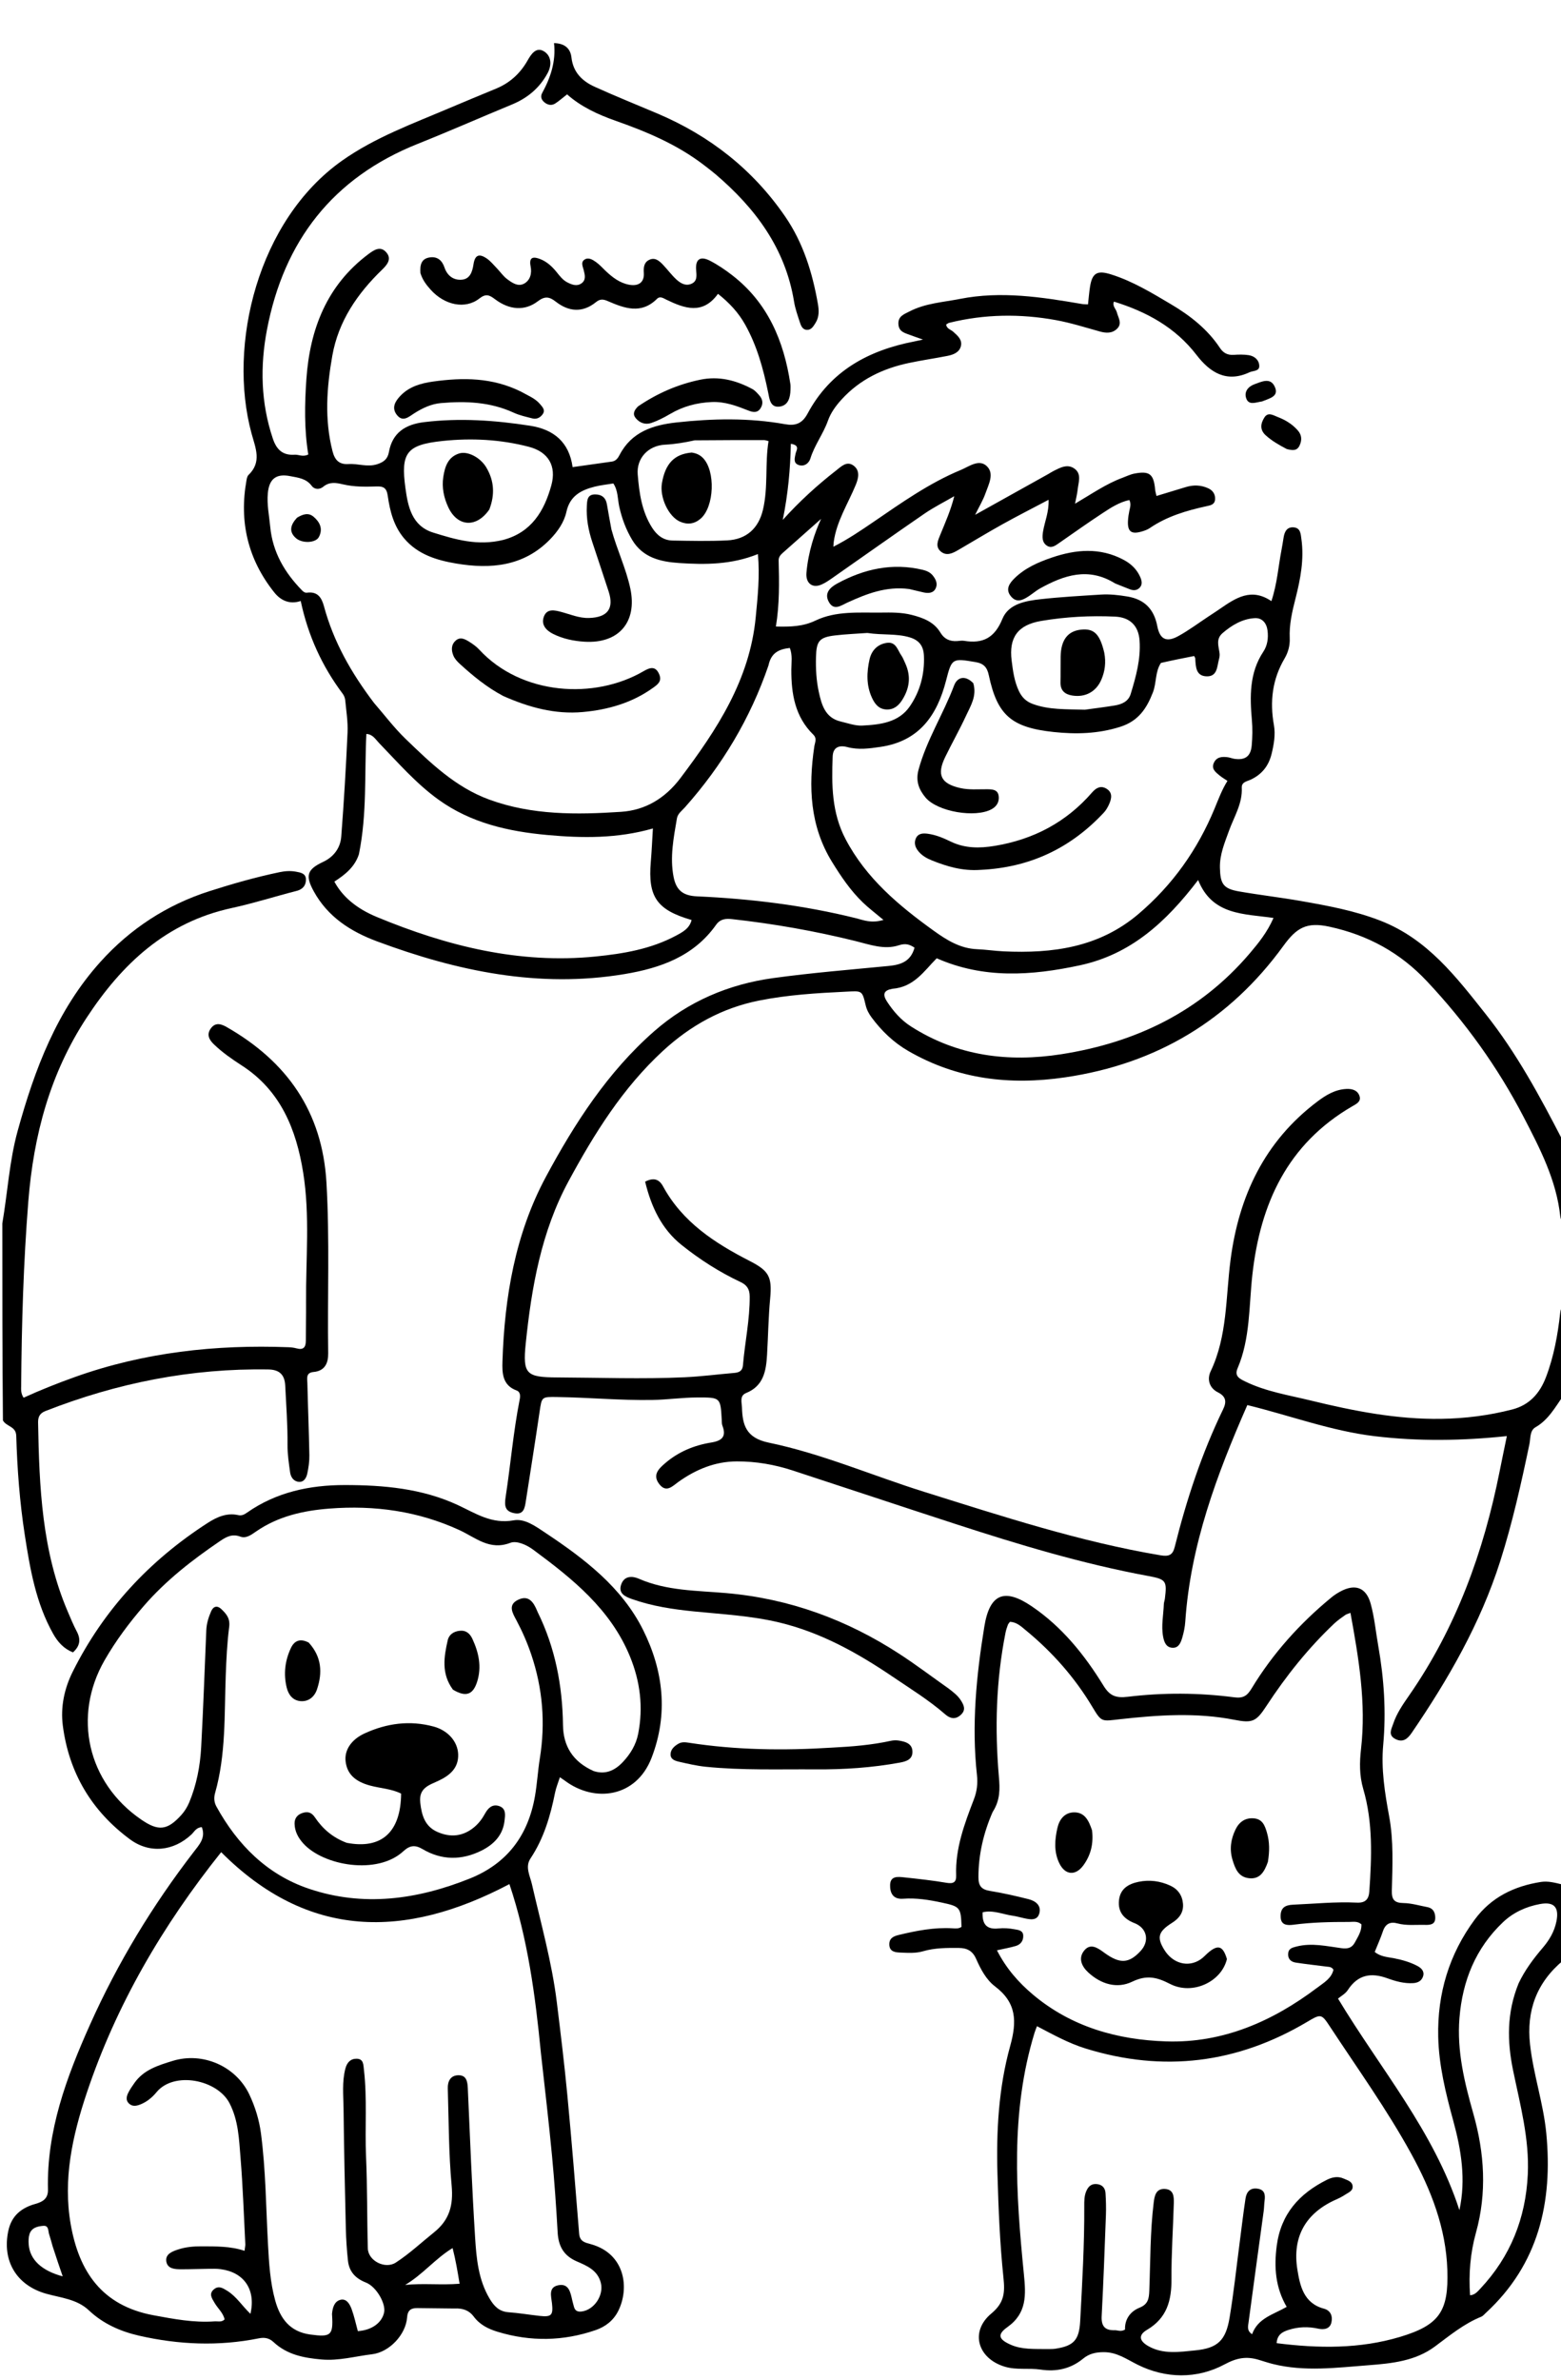
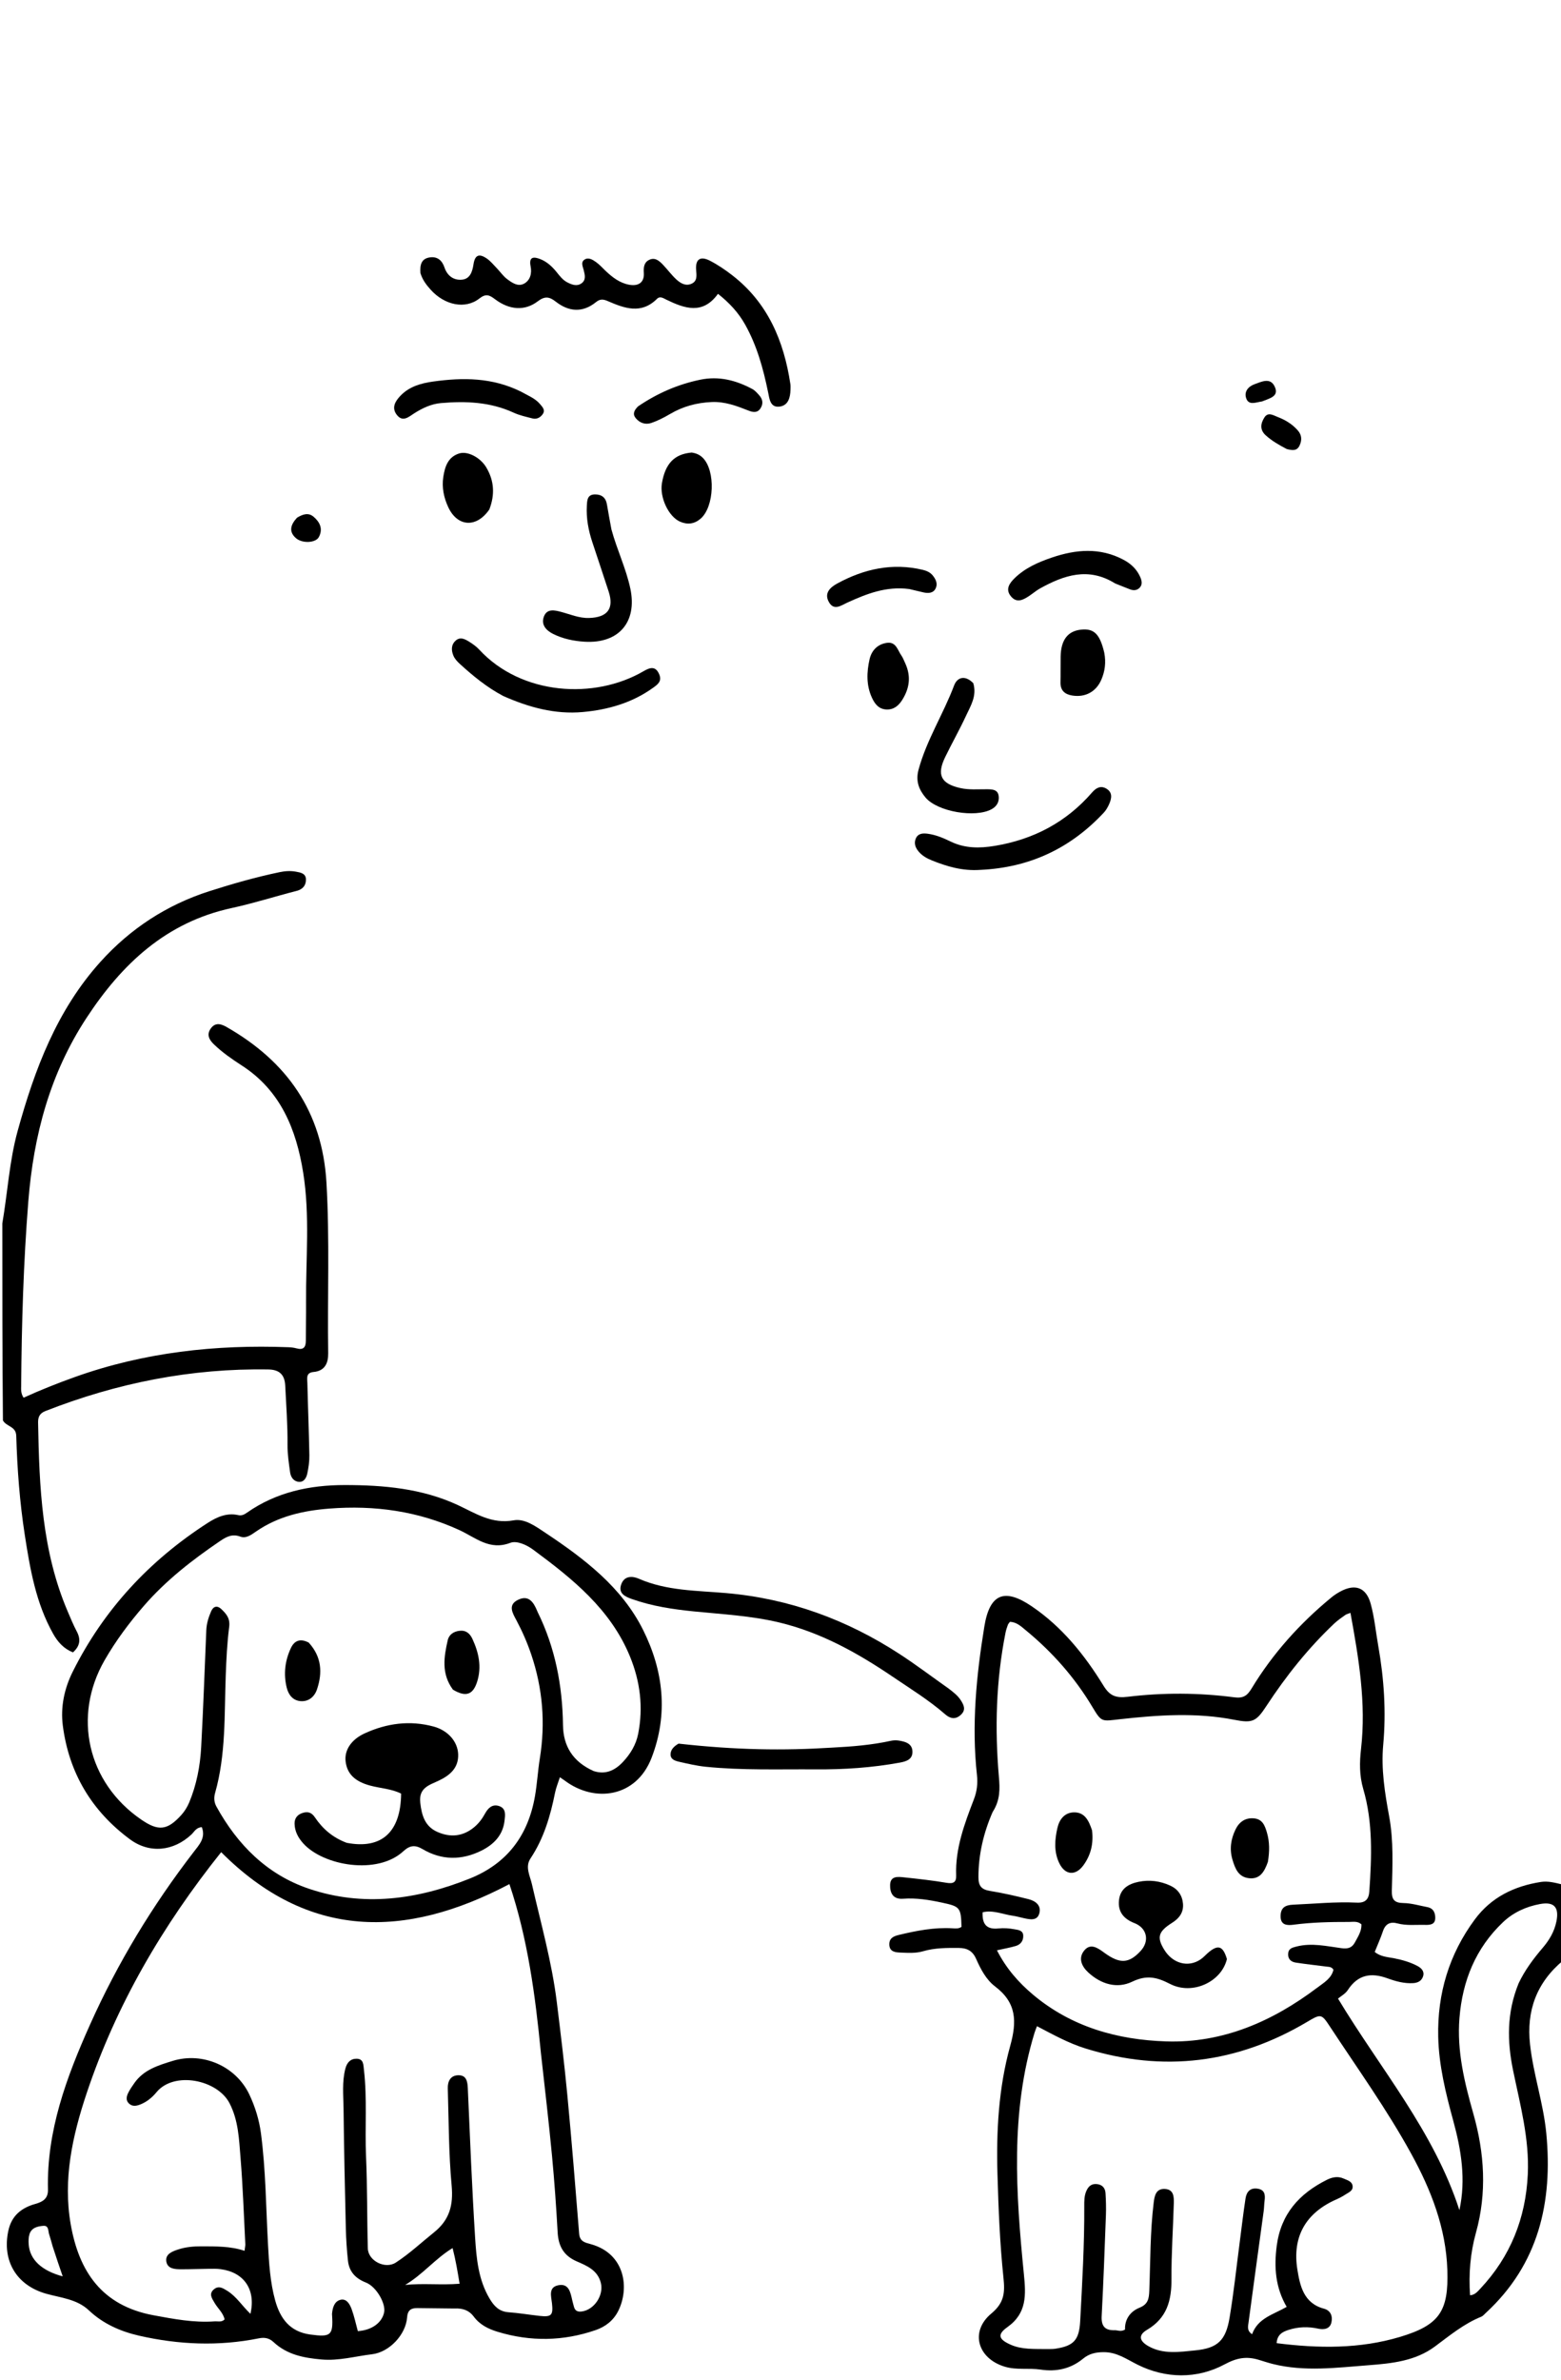
<svg xmlns="http://www.w3.org/2000/svg" version="1.1" id="Layer_1" x="0px" y="0px" width="100%" viewBox="0 0 672 1024" enable-background="new 0 0 672 1024" xml:space="preserve">
-   <path fill="#000000" opacity="1" stroke="none" d=" M673,525.531   C672.212,525.309 671.8,524.444 671.687,523.397   C670.004,507.798 662.966,494.229 655.877,480.582   C644.731,459.123 630.739,439.74 614.228,422.179   C602.769,409.992 588.947,402.367 572.241,398.751   C562.463,396.634 558.158,399.21 552.503,406.998   C529.319,438.922 497.934,457.807 458.524,463.589   C434.577,467.102 412.106,464.405 391.028,452.254   C384.746,448.632 379.589,443.679 375.259,437.872   C374.059,436.263 373.13,434.55 372.657,432.536   C371.123,426.001 371.089,426.397 364.007,426.735   C351.527,427.331 339.079,428.097 326.812,430.54   C310.891,433.71 297.283,441.233 285.34,452.25   C268.026,468.222 255.824,487.84 244.778,508.241   C233,529.995 228.813,553.941 226.318,578.189   C224.969,591.307 226.593,592.653 239.813,592.716   C258.141,592.803 276.473,593.488 294.792,592.643   C301.924,592.313 309.026,591.378 316.147,590.774   C318.231,590.598 319.639,589.854 319.829,587.555   C320.652,577.628 322.831,567.843 322.738,557.807   C322.709,554.653 321.475,552.923 318.761,551.648   C309.674,547.377 301.235,541.968 293.426,535.726   C284.778,528.814 280.336,519.264 277.723,508.476   C281.286,506.671 283.67,507.242 285.448,510.514   C293.815,525.903 307.746,534.93 322.716,542.59   C330.954,546.806 332.43,549.341 331.554,558.67   C330.793,566.772 330.685,574.933 330.206,583.063   C329.802,589.923 328.722,596.388 321.179,599.436   C318.316,600.593 319.334,603.488 319.407,605.655   C319.651,612.992 321.015,618.72 330.89,620.767   C353.915,625.54 375.572,634.983 397.961,641.984   C431.466,652.46 464.83,663.413 499.586,669.256   C503.143,669.854 504.821,669.222 505.707,665.675   C510.801,645.286 517.345,625.394 526.538,606.44   C528.06,603.303 527.919,600.94 524.282,599.118   C520.617,597.282 519.541,593.536 521.177,590.095   C528.413,574.873 527.638,558.308 529.729,542.22   C533.309,514.692 544.347,491.213 566.98,474.102   C570.727,471.269 574.679,468.83 579.59,468.58   C582.154,468.449 584.461,469.165 585.271,471.668   C586.065,474.121 583.688,475.144 582.06,476.093   C554.241,492.299 542.529,517.906 539.125,548.635   C537.631,562.118 538.243,575.983 532.747,588.845   C531.322,592.182 533.676,593.298 535.995,594.432   C544.925,598.802 554.702,600.32 564.221,602.64   C582.672,607.135 601.298,610.825 620.391,610.539   C630.691,610.384 640.949,609.102 650.985,606.512   C658.437,604.588 662.888,599.539 665.528,592.613   C668.931,583.687 670.611,574.376 671.657,564.922   C671.782,563.792 672.177,562.691 672.724,561.288   C673,574.021 673,587.042 673,600.531   C669.4,605.733 666.497,611.012 661.018,614.154   C658.499,615.598 658.934,618.904 658.404,621.438   C654.86,638.375 651.103,655.242 645.846,671.765   C637.316,698.576 623.476,722.592 607.731,745.655   C605.963,748.246 603.913,749.991 600.662,748.288   C597.411,746.586 599.019,744.019 599.772,741.747   C601.259,737.265 603.939,733.412 606.599,729.583   C626.912,700.348 638.719,667.688 645.6,633.03   C646.566,628.166 647.591,623.313 648.69,617.958   C629.418,620.004 610.556,620.254 591.735,617.994   C573.005,615.746 555.307,609.095 536.966,604.609   C523.791,634.601 512.484,664.88 510.255,697.788   C510.099,700.096 509.62,702.421 508.968,704.644   C508.363,706.706 507.499,709.111 504.869,709.052   C502.059,708.99 501.167,706.702 500.708,704.242   C499.837,699.576 500.854,694.963 501.017,690.328   C501.045,689.506 501.378,688.701 501.48,687.877   C502.432,680.186 501.95,679.567 494.201,678.136   C466.005,672.928 438.629,664.662 411.417,655.815   C387.991,648.198 364.622,640.402 341.208,632.746   C333.411,630.196 325.371,628.819 317.164,628.85   C307.847,628.884 299.639,632.287 292.12,637.614   C289.516,639.458 286.798,642.652 283.691,638.46   C280.783,634.535 283.733,631.875 286.346,629.623   C292.031,624.722 298.817,621.908 306.16,620.73   C310.765,619.992 312.819,618.21 310.987,613.456   C310.698,612.707 310.754,611.814 310.707,610.985   C310.163,601.29 310.166,601.322 300.241,601.34   C293.751,601.352 287.33,602.304 280.827,602.414   C267.159,602.647 253.564,601.349 239.924,601.15   C233.117,601.051 233.249,600.967 232.28,607.555   C230.397,620.366 228.361,633.154 226.367,645.949   C225.918,648.827 225.486,651.961 221.365,651.13   C217.459,650.343 217.062,648.106 217.671,644.149   C219.821,630.2 220.974,616.102 223.721,602.229   C224.014,600.752 224.093,598.956 222.359,598.32   C216.275,596.093 216.147,590.805 216.305,585.87   C217.19,558.141 221.803,530.965 234.998,506.409   C247.367,483.39 261.637,461.285 281.596,443.778   C296.251,430.924 313.694,423.512 332.897,420.872   C349.359,418.609 365.951,417.271 382.499,415.666   C387.647,415.166 392.016,413.864 393.701,407.793   C391.74,406.504 390.03,405.745 386.905,406.771   C380.665,408.819 374.342,406.439 368.266,404.938   C350.803,400.621 333.151,397.508 315.287,395.523   C312.564,395.221 310.136,395.309 308.243,397.983   C298.652,411.529 284.346,416.57 268.88,419.153   C231.95,425.322 196.736,417.892 162.318,405.078   C151.029,400.875 141.139,394.599 135.069,383.536   C131.376,376.805 132.13,374.143 139.127,370.86   C143.716,368.706 146.53,364.859 146.907,359.986   C148.062,345.068 148.948,330.125 149.619,315.178   C149.826,310.569 149.054,305.91 148.617,301.284   C148.527,300.336 148.112,299.298 147.538,298.534   C138.619,286.65 132.597,273.454 129.459,258.612   C124.733,260.194 120.896,258.461 118.069,254.917   C106.731,240.707 102.897,224.549 106.109,206.695   C106.254,205.887 106.445,204.9 106.984,204.381   C112.81,198.771 109.985,192.773 108.283,186.507   C97.933,148.407 110.973,94.783 147.225,69.157   C161.427,59.118 177.561,53.277 193.327,46.57   C200.07,43.702 206.85,40.92 213.618,38.109   C219.535,35.652 223.974,31.574 227.123,26.01   C228.641,23.327 230.762,20.128 234.018,21.995   C237.359,23.909 237.632,27.9 235.802,31.351   C232.398,37.769 227.141,42.178 220.405,44.959   C206.862,50.552 193.452,56.47 179.844,61.897   C143.264,76.486 122.207,103.735 114.928,141.874   C111.937,157.541 112.263,173.294 117.453,188.731   C119.088,193.597 121.779,196 126.825,195.669   C128.62,195.551 130.369,196.759 132.719,195.569   C130.951,184.883 131.137,173.893 131.903,163.043   C133.41,141.702 140.648,122.811 158.529,109.395   C161.071,107.489 163.842,105.633 166.4,108.714   C168.775,111.576 166.477,114.121 164.451,116.082   C153.798,126.397 145.679,138.235 143.057,153.071   C140.645,166.716 139.634,180.427 143.144,194.147   C144.145,198.058 146.059,199.95 150.049,199.686   C154.155,199.414 158.144,201.129 162.416,199.746   C165.372,198.789 166.911,197.392 167.434,194.477   C168.94,186.095 174.661,182.614 182.504,181.656   C197.837,179.782 213.082,180.843 228.26,183.208   C238.36,184.781 245.006,190.226 246.509,201.008   C252.364,200.179 257.902,199.384 263.444,198.617   C265.172,198.378 266.063,197.041 266.72,195.774   C271.875,185.836 281.096,182.894 291.158,181.788   C306.761,180.074 322.387,179.745 337.935,182.533   C342.297,183.315 345.302,182.383 347.66,177.97   C357.457,159.635 373.864,150.744 393.596,146.931   C394.514,146.754 395.424,146.538 397.329,146.125   C394.908,145.264 393.397,144.757 391.909,144.191   C389.609,143.315 386.997,142.841 386.762,139.565   C386.508,136.031 389.249,135.199 391.576,133.994   C398.377,130.473 405.93,130.069 413.264,128.624   C430.996,125.131 448.385,127.841 465.803,130.817   C466.575,130.949 467.373,130.926 468.371,130.988   C468.677,128.283 468.866,125.817 469.249,123.382   C470.182,117.462 472.343,116.21 478.235,118.057   C487.546,120.975 495.817,126.009 504.123,130.931   C512.358,135.811 519.822,141.63 525.194,149.749   C526.6,151.875 528.478,152.874 531.099,152.697   C533.252,152.552 535.464,152.502 537.583,152.833   C540.09,153.225 542.05,154.94 542.108,157.46   C542.164,159.831 539.476,159.457 537.923,160.186   C527.996,164.848 520.878,160.255 515.11,152.756   C505.954,140.852 493.621,134.15 479.547,129.786   C478.751,131.732 480.416,132.893 480.795,134.391   C481.384,136.724 483.202,139.136 480.947,141.397   C478.847,143.503 476.231,143.409 473.479,142.646   C467.229,140.914 461.013,138.925 454.651,137.764   C439.264,134.958 423.868,135.138 408.607,138.916   C408.155,139.028 407.764,139.392 407.298,139.666   C407.56,141.487 409.279,141.798 410.338,142.732   C412.246,144.416 414.354,146.213 413.652,148.975   C412.967,151.668 410.377,152.646 407.874,153.141   C402.33,154.238 396.725,155.035 391.198,156.208   C380.05,158.574 370.141,163.299 362.319,171.872   C359.818,174.614 357.643,177.576 356.409,181.058   C354.402,186.719 350.636,191.527 348.859,197.321   C348.22,199.404 346.107,200.988 343.67,200.041   C341.47,199.187 342.106,197.138 342.473,195.274   C342.764,193.792 344.612,191.645 340.452,190.963   C340.233,201.89 339.234,212.649 336.974,223.719   C344.158,215.748 351.813,208.785 359.989,202.414   C362.152,200.729 364.562,198.181 367.482,200.378   C370.341,202.53 369.571,205.784 368.392,208.65   C365.049,216.773 360.132,224.284 358.911,233.225   C358.849,233.684 358.842,234.151 358.764,235.264   C365.039,232.052 370.491,228.367 375.923,224.657   C388.031,216.387 400.007,207.869 413.648,202.216   C417.171,200.755 421.396,197.42 424.748,200.533   C428.215,203.754 425.593,208.42 424.249,212.262   C423.223,215.196 421.566,217.91 419.796,221.526   C430.771,215.411 441.015,209.705 451.257,203.994   C451.984,203.589 452.673,203.111 453.415,202.736   C456.423,201.213 459.675,199.382 462.765,201.822   C465.698,204.139 464.224,207.659 463.917,210.714   C463.74,212.466 463.281,214.19 462.793,216.746   C469.984,212.541 476.135,208.214 483.185,205.609   C484.898,204.976 486.574,204.129 488.346,203.789   C494.884,202.533 496.677,203.993 497.28,210.705   C497.35,211.486 497.605,212.25 497.861,213.422   C502.232,212.097 506.334,210.875 510.423,209.608   C513.75,208.576 517.058,208.681 520.18,210.134   C522.075,211.016 523.264,212.663 523.075,214.962   C522.892,217.183 521.047,217.457 519.48,217.799   C510.826,219.691 502.416,222.152 494.983,227.231   C493.908,227.966 492.584,228.412 491.313,228.77   C486.994,229.985 485.378,228.699 485.581,224.219   C485.648,222.732 485.879,221.239 486.18,219.779   C486.481,218.322 487.033,216.904 486.172,215.169   C481.889,216.08 478.269,218.43 474.719,220.761   C468.457,224.872 462.349,229.218 456.191,233.488   C454.525,234.643 452.743,236.128 450.754,234.852   C448.515,233.414 448.638,230.999 449.052,228.549   C449.758,224.38 451.604,220.39 451.405,215.062   C444.353,218.79 437.875,222.077 431.533,225.606   C425.129,229.17 418.865,232.985 412.526,236.667   C410.164,238.04 407.575,239.378 405.094,237.389   C402.44,235.262 403.818,232.465 404.806,230.045   C406.938,224.825 409.265,219.684 410.806,213.516   C406.509,216.01 402.032,218.243 397.947,221.047   C384.629,230.188 371.462,239.548 358.216,248.793   C356.719,249.838 355.175,250.899 353.504,251.595   C349.541,253.246 346.809,250.786 347.167,246.516   C347.925,237.455 350.796,229.02 353.478,223.276   C349.065,227.183 342.897,232.628 336.755,238.104   C335.873,238.891 335.167,239.899 335.2,241.138   C335.45,250.569 335.592,259.998 334.019,269.604   C340.363,269.756 345.674,269.614 351.114,267.012   C359.888,262.815 369.66,263.699 379.115,263.599   C383.578,263.551 388.082,263.459 392.523,264.607   C397.494,265.892 402.079,267.592 404.879,272.271   C406.509,274.996 408.942,276.075 412.042,275.855   C413.039,275.785 414.069,275.587 415.034,275.747   C423.11,277.082 428.186,274.496 431.516,266.334   C434.186,259.788 441.556,258.552 448.069,257.83   C456.657,256.877 465.301,256.402 473.929,255.857   C477.754,255.615 481.549,256.049 485.357,256.683   C492.738,257.913 496.811,262.173 498.197,269.393   C499.288,275.069 502.075,276.555 507.223,273.739   C511.737,271.269 515.891,268.14 520.201,265.298   C521.871,264.198 523.55,263.111 525.196,261.976   C531.921,257.343 538.647,252.767 547.327,258.675   C549.844,251.065 550.303,243.749 551.679,236.628   C552.025,234.835 552.301,233.029 552.593,231.227   C553.009,228.661 554.121,226.612 557.067,226.939   C559.914,227.254 559.947,229.862 560.24,231.931   C561.472,240.646 559.836,249.18 557.713,257.509   C556.263,263.197 554.953,268.758 555.223,274.655   C555.363,277.709 554.536,280.745 553.032,283.296   C547.705,292.328 546.593,301.838 548.416,312.051   C549.136,316.084 548.411,320.305 547.414,324.393   C546.137,329.627 543.174,333.303 538.286,335.551   C536.727,336.269 534.446,336.498 534.57,338.986   C534.909,345.81 531.253,351.432 529.073,357.488   C527.214,362.653 525.049,367.666 525.168,373.367   C525.312,380.323 526.599,382.399 533.367,383.583   C542.208,385.129 551.141,386.149 559.981,387.701   C571.597,389.74 583.131,391.848 594.285,396.187   C614.514,404.058 626.901,420.389 639.627,436.429   C652.836,453.078 662.899,471.689 672.738,490.785   C673,502.354 673,513.708 673,525.531  M161.018,302.477   C165.496,307.631 169.632,313.141 174.524,317.867   C185.293,328.267 196.089,338.748 210.601,344.063   C229.053,350.821 248.223,350.595 267.347,349.336   C277.879,348.643 286.392,343.491 292.979,334.745   C308.645,313.943 322.727,292.6 325.329,265.638   C326.186,256.751 327.131,247.967 326.278,238.419   C314.907,243.007 303.639,243.026 292.321,242.27   C284.284,241.732 276.733,239.959 272.171,232.36   C269.5,227.911 267.709,223.106 266.583,218.009   C265.853,214.701 266.097,211.081 264.036,208.036   C261.189,208.513 258.525,208.774 255.961,209.426   C250.109,210.914 245.344,213.387 243.843,220.223   C242.849,224.748 240.105,228.7 236.772,232.121   C225.431,243.763 211.195,244.964 196.461,242.502   C188.184,241.119 179.881,238.67 173.969,231.67   C169.451,226.32 167.855,219.868 166.911,213.279   C166.43,209.922 165.041,209.212 162.05,209.321   C157.23,209.495 152.393,209.534 147.629,208.415   C144.711,207.73 141.852,207.207 139.143,209.453   C137.629,210.708 135.443,210.748 134.177,209.052   C131.796,205.863 128.325,205.549 124.912,204.882   C118.888,203.704 115.872,206.057 115.299,212.235   C114.847,217.103 115.873,221.829 116.323,226.622   C117.354,237.616 122.544,246.417 130.086,254.109   C130.734,254.77 131.349,255.142 132.232,255.03   C136.7,254.459 138.445,257.102 139.469,260.896   C143.563,276.075 151.144,289.479 161.018,302.477  M499.786,285.257   C497.222,289.1 497.924,293.822 496.308,297.97   C493.608,304.905 490.089,310.265 482.222,312.763   C472.69,315.79 463.127,316.006 453.571,314.986   C435.374,313.043 429.31,307.728 425.675,290.554   C424.939,287.076 423.439,285.49 419.918,284.893   C409.862,283.188 409.746,283.264 407.261,292.902   C403.416,307.817 395.731,318.938 379.06,321.387   C374.226,322.097 369.559,322.755 364.764,321.475   C361.269,320.542 358.612,321.506 358.457,325.521   C357.985,337.693 358.034,349.679 363.983,361.024   C372.873,377.976 386.973,389.723 402.039,400.558   C407.545,404.518 413.384,408.157 420.591,408.447   C424.411,408.601 428.212,409.197 432.032,409.374   C453.141,410.357 473.166,407.704 490.124,393.284   C504.777,380.823 515.508,365.683 522.834,348.011   C524.526,343.927 526.05,339.771 528.413,336.028   C527.145,335.165 525.981,334.497 524.966,333.651   C523.306,332.269 521.372,330.856 522.554,328.263   C523.739,325.665 526.101,325.521 528.53,325.846   C529.512,325.978 530.456,326.392 531.439,326.533   C536.051,327.195 538.443,325.447 538.855,320.77   C539.173,317.154 539.253,313.555 538.928,309.859   C538.037,299.71 537.82,289.532 543.845,280.445   C545.661,277.708 546.066,274.537 545.663,271.312   C545.261,268.092 543.329,265.797 540.14,265.99   C534.835,266.312 530.37,268.952 526.344,272.397   C523.265,275.032 524.675,278.141 525.023,281.202   C525.115,282.006 524.981,282.877 524.765,283.666   C523.919,286.758 524.12,291.076 519.589,291.036   C514.784,290.993 514.752,286.895 514.545,283.325   C514.527,283.025 514.28,282.738 514.066,282.293   C509.575,283.173 505.047,284.06 499.786,285.257  M154.516,367.557   C152.758,373.065 148.491,376.437 143.937,379.361   C147.296,385.593 153.103,390.812 162.276,394.611   C192.41,407.089 223.485,414.896 256.443,411.586   C268.358,410.39 280.203,408.397 290.991,402.631   C293.887,401.083 296.833,399.525 297.724,395.888   C282.74,391.541 278.871,385.919 280.169,370.825   C280.563,366.237 280.752,361.633 281.068,356.496   C265.789,360.864 250.76,360.688 235.614,359.307   C218.811,357.774 202.736,354.154 188.774,344.103   C179.124,337.156 171.364,328.172 163.148,319.688   C161.652,318.143 160.48,315.958 157.72,315.823   C156.861,333.059 158.063,350.063 154.516,367.557  M384.142,425.486   C380.489,426.126 379.795,427.839 381.86,430.998   C384.634,435.242 387.888,438.956 392.185,441.7   C412.157,454.453 434.048,457.213 456.953,453.631   C488.936,448.629 516.61,435.336 537.945,410.31   C541.807,405.779 545.534,401.162 548.233,395   C535.549,393.147 521.903,393.972 515.792,378.679   C501.935,396.831 486.792,410.681 464.848,415.388   C443.953,419.871 423.426,421.248 403.245,412.354   C397.792,417.835 393.526,424.732 384.142,425.486  M330.835,286.312   C323.033,309.122 310.893,329.377 294.893,347.361   C293.574,348.843 291.763,350.096 291.414,352.143   C289.993,360.488 288.315,368.873 289.979,377.355   C291.11,383.121 294.065,385.438 300.064,385.707   C323.181,386.745 346.042,389.535 368.541,395.129   C371.706,395.915 374.995,397.425 380.327,395.852   C376.731,392.83 373.937,390.736 371.443,388.332   C366.135,383.215 362.032,377.133 358.185,370.892   C348.658,355.435 347.982,338.598 350.544,321.262   C350.796,319.553 351.833,317.799 350.117,316.121   C342.245,308.419 340.63,298.592 340.661,288.174   C340.67,285.121 341.23,281.962 340.017,278.823   C335.419,279.341 331.992,280.796 330.835,286.312  M216.618,232.334   C228.735,229.119 234.269,219.971 237.338,208.872   C239.648,200.516 236.07,194.456 227.688,192.266   C215.498,189.08 202.969,188.437 190.571,189.745   C175.032,191.385 172.434,194.79 174.542,210.072   C175.615,217.852 177.228,226.305 186.503,229.186   C196.03,232.145 205.642,235.033 216.618,232.334  M299.064,189.477   C294.839,190.416 290.592,191.126 286.249,191.352   C279.146,191.721 273.952,197.084 274.534,204.183   C275.184,212.104 276.254,220.027 280.701,227.033   C282.837,230.397 285.624,232.532 289.565,232.602   C297.384,232.74 305.221,232.918 313.024,232.538   C321.356,232.131 326.552,227.319 328.435,219.402   C330.761,209.624 329.261,199.618 330.85,189.809   C329.874,189.581 329.402,189.374 328.928,189.374   C319.277,189.368 309.625,189.385 299.064,189.477  M467.029,305.391   C471.303,304.797 475.59,304.284 479.846,303.581   C482.909,303.076 485.754,301.901 486.755,298.62   C489.034,291.148 491.124,283.591 490.58,275.671   C490.138,269.215 486.409,265.627 480.028,265.336   C469.382,264.851 458.766,265.417 448.261,267.186   C438.224,268.876 434.246,274.244 435.506,284.268   C436.061,288.686 436.646,293.136 438.594,297.293   C439.88,300.037 441.704,301.849 444.544,302.9   C451.552,305.494 458.889,305.137 467.029,305.391  M373.369,272.369   C368.726,272.71 364.064,272.883 359.446,273.433   C352.64,274.242 351.457,275.882 351.277,282.762   C351.146,287.788 351.417,292.808 352.469,297.656   C353.665,303.17 355.19,308.897 361.925,310.475   C365.001,311.195 368.154,312.375 371.215,312.219   C378.89,311.829 386.882,310.917 391.657,303.965   C396.043,297.58 398.077,290.18 397.745,282.213   C397.566,277.899 395.623,275.459 391.603,274.252   C385.932,272.549 380.014,273.375 373.369,272.369  z" />
  <path fill="#000000" opacity="1" stroke="none" d=" M673,843.531   C661.379,853.175 657.077,865.341 658.673,879.755   C660.102,892.658 664.433,905.103 665.669,917.972   C668.504,947.482 662.42,974.314 639.576,995.317   C638.963,995.88 638.392,996.607 637.659,996.903   C630.174,999.927 624.069,1005.011 617.67,1009.752   C609.306,1015.949 599.232,1017.005 589.223,1017.766   C575.468,1018.812 561.687,1020.654 547.987,1017.251   C545.89,1016.731 543.841,1016.021 541.766,1015.41   C536.608,1013.892 532.506,1014.542 527.218,1017.385   C515.26,1023.813 501.713,1023.525 489.723,1017.542   C484.832,1015.102 480.774,1012.098 475.025,1012.147   C471.675,1012.175 468.864,1012.802 466.269,1014.939   C460.935,1019.334 454.739,1020.667 447.984,1019.653   C442.888,1018.887 437.699,1019.931 432.602,1018.414   C420.879,1014.925 417.393,1003.31 426.78,995.508   C432.421,990.819 432.638,986.414 431.975,980.07   C430.434,965.349 429.842,950.546 429.407,935.724   C428.856,916.979 429.894,898.365 434.873,880.419   C437.83,869.762 437.639,861.785 428.334,854.746   C424.56,851.892 422.145,847.304 420.192,842.874   C418.674,839.431 416.262,838.242 412.761,838.213   C407.588,838.171 402.419,838.165 397.41,839.629   C394.119,840.591 390.797,840.335 387.485,840.197   C385.314,840.107 382.941,839.803 382.842,836.813   C382.754,834.126 384.491,833.204 386.875,832.63   C394.512,830.791 402.167,829.281 410.086,829.764   C411.394,829.843 412.76,829.983 413.916,829.133   C413.71,820.752 413.231,820.375 405.543,818.717   C399.971,817.515 394.423,816.619 388.717,817.041   C384.337,817.365 383.074,814.391 383.189,811.022   C383.323,807.128 386.63,807.562 389.251,807.842   C395.365,808.496 401.489,809.167 407.547,810.193   C410.476,810.689 411.722,809.892 411.619,807.026   C411.199,795.393 415.212,784.779 419.272,774.211   C420.577,770.814 420.967,767.415 420.583,763.927   C418.213,742.397 420.292,721.068 423.761,699.861   C426.062,685.798 432.381,683.243 444.09,691.159   C457.183,700.011 466.873,712.07 475.041,725.35   C477.702,729.676 480.274,730.768 485.485,730.138   C500.706,728.297 516.067,728.375 531.307,730.358   C535.136,730.856 536.854,729.781 538.788,726.587   C547.923,711.503 559.587,698.549 573.201,687.355   C574.352,686.408 575.631,685.582 576.942,684.868   C583.316,681.395 588.102,683.016 590.058,690.054   C591.694,695.943 592.25,702.129 593.319,708.177   C595.822,722.326 596.77,736.524 595.46,750.889   C594.516,761.234 596.145,771.425 598.025,781.604   C599.971,792.139 599.449,802.85 599.175,813.495   C599.077,817.322 600.163,818.841 604.17,818.897   C607.61,818.945 611.04,819.996 614.466,820.643   C617.133,821.146 617.934,823.21 617.862,825.474   C617.774,828.232 615.522,828.344 613.457,828.289   C609.476,828.185 605.471,828.699 601.525,827.636   C598.494,826.82 596.411,827.828 595.352,830.992   C594.357,833.964 593.053,836.833 591.812,839.93   C594.343,842.03 597.405,842.115 600.263,842.683   C603.716,843.37 607.08,844.319 610.183,845.963   C611.839,846.841 613.3,848.228 612.64,850.375   C612.05,852.294 610.522,853.202 608.457,853.345   C604.525,853.617 600.783,852.543 597.235,851.26   C590.128,848.689 584.511,849.733 580.206,856.354   C579.171,857.945 577.247,858.958 576.005,860.005   C594.283,890.344 617.264,917.083 628.265,951.032   C631.145,937.777 629.035,925.072 625.626,912.612   C622.366,900.695 619.408,888.711 619.141,876.38   C618.74,857.895 623.831,840.847 634.952,825.876   C642,816.387 651.851,811.617 663.319,809.819   C666.367,809.341 669.271,810.111 672.59,810.917   C673,821.688 673,832.375 673,843.531  M427.321,779.725   C423.418,788.675 421.217,797.953 421.21,807.796   C421.207,811.587 422.568,813.093 426.209,813.681   C431.778,814.58 437.3,815.846 442.775,817.222   C445.701,817.958 448.319,819.842 447.451,823.221   C446.567,826.661 443.47,825.99 440.8,825.407   C439.176,825.052 437.57,824.578 435.929,824.347   C431.64,823.744 427.455,821.787 423.014,822.871   C422.758,828.099 424.811,830.352 429.844,829.822   C432.126,829.582 434.518,829.764 436.78,830.186   C438.256,830.461 440.383,830.586 440.493,832.841   C440.602,835.081 439.42,836.735 437.292,837.364   C434.803,838.099 432.228,838.542 429.181,839.226   C433.135,846.98 438.436,853.045 444.717,858.322   C461.287,872.239 481.082,877.752 502.042,878.43   C526.462,879.22 547.84,869.806 567.071,855.304   C569.826,853.226 573.226,851.319 574.044,847.561   C573.206,846.291 572.143,846.379 571.172,846.254   C566.731,845.683 562.277,845.2 557.853,844.523   C555.894,844.224 554.452,843.121 554.535,840.834   C554.62,838.486 556.195,838.094 558.169,837.594   C564.709,835.938 571.094,837.465 577.481,838.314   C580.193,838.674 581.98,838.233 583.287,835.812   C584.617,833.348 586.193,830.992 586.097,828.071   C584.434,826.57 582.541,827.027 580.761,827.025   C572.775,827.014 564.801,827.17 556.86,828.219   C554.116,828.581 551.232,828.481 551.281,824.492   C551.324,820.996 553.136,819.752 556.679,819.602   C565.823,819.214 574.955,818.272 584.112,818.715   C587.842,818.895 589.256,817.212 589.486,813.874   C590.506,799.077 591.09,784.24 586.875,769.833   C585.169,764 585.259,758.302 585.915,752.581   C588.177,732.835 584.936,713.614 581.362,694.03   C580.291,694.455 579.629,694.581 579.134,694.939   C577.516,696.108 575.841,697.236 574.398,698.601   C563.215,709.178 553.67,721.135 545.258,733.977   C540.815,740.76 539.292,741.594 531.393,740.043   C515.015,736.828 498.555,737.97 482.176,739.788   C474.275,740.664 474.287,741.252 470.29,734.561   C462.691,721.841 453.032,710.917 441.612,701.528   C439.601,699.874 437.656,697.963 434.755,697.894   C434.418,698.378 434.035,698.747 433.874,699.196   C433.482,700.288 433.103,701.398 432.877,702.533   C428.78,723.073 428.217,743.794 430.016,764.595   C430.457,769.692 430.647,774.565 427.321,779.725  M451.231,1010.822   C452.229,1010.782 453.241,1010.834 454.223,1010.687   C462.347,1009.475 464.584,1006.875 465.018,998.701   C465.891,982.253 466.853,965.811 466.767,949.329   C466.756,947.181 466.738,944.992 467.607,942.926   C468.464,940.887 469.787,939.592 472.16,939.821   C474.535,940.051 475.788,941.513 475.923,943.754   C476.113,946.906 476.208,950.079 476.09,953.233   C475.55,967.689 475.024,982.147 474.263,996.592   C474.035,1000.905 475.612,1002.84 479.875,1002.708   C481.171,1002.669 482.462,1003.51 484.319,1002.425   C484.141,998.18 486.435,994.677 490.551,993.021   C494.25,991.533 494.635,989.134 494.768,985.65   C495.253,973.021 495.115,960.351 496.658,947.778   C497.007,944.936 497.592,941.739 501.414,941.917   C505.375,942.101 505.393,945.372 505.311,948.245   C504.999,959.049 504.241,969.852 504.31,980.651   C504.369,989.869 502.407,997.459 493.779,1002.54   C489.896,1004.827 490.45,1007.381 494.484,1009.626   C500.89,1013.189 507.878,1012.041 514.565,1011.384   C524.229,1010.435 527.692,1007.07 529.317,997.365   C531.127,986.555 532.269,975.632 533.698,964.758   C534.52,958.498 535.233,952.221 536.195,945.983   C536.614,943.27 538.109,941.326 541.321,941.788   C544.487,942.244 544.731,944.424 544.394,946.992   C544.199,948.474 544.207,949.984 544.006,951.465   C541.833,967.433 539.61,983.394 537.49,999.368   C537.277,1000.97 536.687,1002.941 539.013,1004.418   C541.529,997.461 548.158,995.981 553.906,992.664   C549.074,984.343 548.421,975.706 549.61,966.49   C551.396,952.649 559.328,943.943 571.18,938.001   C573.457,936.86 575.924,936.323 578.42,937.446   C580.052,938.181 582.167,938.633 582.304,940.831   C582.426,942.804 580.474,943.453 579.141,944.349   C577.904,945.181 576.548,945.862 575.182,946.468   C562.034,952.302 556.267,962.544 558.503,976.556   C559.617,983.534 561.201,991.106 569.936,993.432   C572.882,994.217 573.764,996.698 573.162,999.367   C572.497,1002.313 569.729,1002.533 567.512,1002.044   C563.134,1001.079 558.911,1001.226 554.711,1002.572   C552.167,1003.388 549.831,1004.544 549.582,1008.277   C567.654,1010.576 585.39,1010.762 602.662,1005.594   C619.739,1000.484 623.645,994.514 623.073,976.816   C622.488,958.735 616.08,942.36 607.51,926.753   C597.069,907.74 584.413,890.127 572.518,872.034   C568.908,866.544 568.655,866.494 562.809,869.972   C532.673,887.901 500.848,891.874 467.276,881.464   C459.99,879.205 453.345,875.516 446.409,871.879   C445.923,873.189 445.601,873.937 445.364,874.711   C434.885,908.967 437.328,943.83 440.783,978.677   C441.658,987.502 442.114,995.372 433.705,1001.349   C429.167,1004.575 429.898,1006.636 435.063,1008.93   C439.963,1011.107 445.16,1010.733 451.231,1010.822  M653.745,853.45   C656.404,847.835 660.082,842.902 664.086,838.21   C666.943,834.863 669.111,831.262 670.013,826.86   C671.257,820.789 669.122,818.195 662.981,819.316   C656.996,820.409 651.455,822.935 647.035,827.13   C635.26,838.303 629.585,852.319 628.283,868.363   C627.129,882.592 630.454,896.102 634.275,909.575   C639.082,926.524 640.145,943.623 635.395,960.716   C632.93,969.586 632.221,978.48 632.852,987.664   C634.897,987.56 636.083,986.083 637.294,984.793   C650.254,970.99 656.804,954.535 657.702,935.685   C658.432,920.347 654.42,905.709 651.377,890.924   C648.815,878.478 648.565,866.18 653.745,853.45  z" />
  <path fill="#000000" opacity="1" stroke="none" d=" M1,526.469   C3.304,512.925 4.038,499.595 7.581,486.719   C14.887,460.167 24.497,434.66 43.273,413.845   C56.081,399.645 71.712,389.386 90.097,383.491   C100.092,380.286 110.16,377.434 120.431,375.287   C122.749,374.803 125.071,374.664 127.379,375.083   C129.34,375.439 131.666,375.816 131.706,378.395   C131.745,380.929 130.434,382.653 127.703,383.354   C118.358,385.753 109.139,388.699 99.72,390.74   C71.556,396.845 52.542,414.711 37.302,437.921   C21.518,461.961 14.454,488.511 12.195,516.92   C10.094,543.329 9.313,569.742 9.115,596.201   C9.103,597.801 8.879,599.509 10.159,601.441   C17.458,598.115 24.825,595.187 32.301,592.519   C62.071,581.896 92.815,578.531 124.209,579.723   C125.364,579.766 126.545,579.905 127.656,580.212   C130.598,581.024 131.66,579.745 131.661,576.949   C131.662,571.45 131.801,565.951 131.759,560.453   C131.616,541.825 133.482,523.1 130.521,504.6   C127.549,486.031 120.85,469.273 104.019,458.443   C99.827,455.746 95.72,452.875 92.087,449.393   C89.902,447.299 88.833,445.042 90.87,442.385   C92.842,439.812 95.296,440.639 97.588,441.95   C123.528,456.791 138.757,478.301 140.535,508.874   C141.959,533.366 140.928,557.844 141.282,582.325   C141.343,586.493 139.884,589.939 134.985,590.373   C131.563,590.676 132.276,593.232 132.323,595.241   C132.565,605.558 132.991,615.87 133.179,626.188   C133.227,628.822 132.839,631.509 132.281,634.093   C131.898,635.868 130.885,637.816 128.688,637.653   C126.449,637.487 125.18,635.665 124.892,633.576   C124.347,629.631 123.735,625.644 123.774,621.681   C123.858,613.178 123.198,604.721 122.79,596.247   C122.569,591.653 120.392,589.369 115.561,589.288   C82.324,588.728 50.409,595.086 19.535,607.187   C17.008,608.177 16.354,609.832 16.397,612.186   C16.899,639.859 18.024,667.436 29.151,693.439   C30.393,696.341 31.59,699.278 33.064,702.062   C34.897,705.525 34.392,708.363 31.412,711.032   C27.43,709.441 24.883,706.596 22.863,702.996   C15.452,689.794 12.956,675.236 10.677,660.555   C8.479,646.391 7.418,632.138 6.994,617.848   C6.87,613.659 2.834,613.99 1.262,611.234   C1,582.979 1,554.958 1,526.469  z" />
  <path fill="#000000" opacity="1" stroke="none" d=" M195.581,993.368   C189.966,993.3 184.805,993.221 179.643,993.183   C176.955,993.163 175.48,994.061 175.249,997.223   C174.712,1004.564 167.648,1012.164 160.145,1013.053   C152.929,1013.907 145.883,1015.962 138.412,1015.301   C130.749,1014.623 123.595,1013.256 117.769,1007.826   C115.944,1006.126 113.988,1005.682 111.394,1006.205   C94.16,1009.676 76.948,1008.951 59.888,1005.064   C51.858,1003.235 44.389,999.938 38.273,994.167   C33.108,989.293 26.244,988.787 19.904,987.008   C7.124,983.421 0.8,972.859 3.589,959.891   C5.001,953.328 9.325,949.987 15.318,948.323   C18.55,947.425 20.736,945.964 20.647,942.232   C20.04,916.892 28.622,893.854 38.729,871.266   C50.618,844.695 65.618,819.961 83.396,796.9   C85.726,793.877 88.671,790.809 86.876,786.239   C84.457,786.35 83.638,788.241 82.389,789.41   C74.693,796.614 64.411,797.714 55.974,791.485   C39.489,779.317 29.698,762.923 27.05,742.595   C26.001,734.546 27.676,726.602 31.324,719.307   C44.688,692.581 64.34,671.489 89.373,655.353   C93.301,652.82 97.612,650.842 102.578,651.969   C104.034,652.3 105.154,651.726 106.28,650.935   C118.917,642.064 133.312,639.03 148.364,639.027   C165.077,639.023 181.725,640.485 197.13,647.657   C204.834,651.244 211.713,655.927 221.134,654.208   C225.894,653.339 230.592,656.786 234.811,659.594   C251.594,670.764 267.673,682.98 276.858,701.393   C285.596,718.91 287.789,737.562 280.478,756.45   C273.897,773.449 256.059,775.887 243.125,766.206   C242.599,765.813 242.044,765.458 241.027,764.757   C240.269,767.136 239.385,769.222 238.95,771.397   C236.947,781.417 234.115,791.073 228.364,799.721   C225.948,803.352 228.183,807.228 228.998,810.805   C232.839,827.647 237.576,844.301 239.696,861.499   C241.343,874.852 242.973,888.214 244.243,901.606   C246.124,921.45 247.736,941.32 249.322,961.19   C249.595,964.606 251.917,965.006 254.346,965.677   C269.168,969.773 271.086,984.655 266.114,994.479   C264.051,998.557 260.642,1001.2 256.416,1002.656   C242.461,1007.465 228.394,1007.682 214.258,1003.394   C210.19,1002.16 206.548,1000.357 203.925,996.815   C201.995,994.209 199.261,993.155 195.581,993.368  M232.84,883.265   C230.452,858.67 227.192,834.246 219.304,810.741   C174.292,834.466 132.614,834.483 95.213,796.997   C70.079,828.458 50.035,862.621 37.281,900.802   C31.174,919.082 27.051,937.815 30.445,957.157   C33.976,977.283 43.721,992.137 66.1,996.278   C74.767,997.881 83.462,999.547 92.364,998.905   C93.785,998.803 95.362,999.385 96.692,998.062   C96.064,995.192 93.758,993.337 92.373,990.941   C91.325,989.127 89.756,987.082 92.05,985.14   C94.091,983.411 95.855,984.515 97.867,985.771   C101.823,988.24 104.262,992.276 107.814,995.662   C110.22,985.196 105.052,977.789 95.008,976.442   C93.366,976.221 91.681,976.262 90.016,976.28   C86.02,976.324 82.024,976.487 78.028,976.482   C75.332,976.48 72.115,976.327 71.604,973.148   C71.082,969.903 74.228,968.765 76.737,967.946   C79.906,966.911 83.236,966.596 86.601,966.615   C92.834,966.649 99.072,966.478 105.274,968.538   C105.466,966.964 105.641,966.313 105.608,965.673   C104.963,953.216 104.557,940.739 103.532,928.313   C102.882,920.441 102.661,912.513 98.824,905.057   C93.576,894.859 74.904,891.145 67.379,900.29   C65.486,902.591 63.13,904.529 60.24,905.63   C58.599,906.256 56.963,906.494 55.553,905.195   C54.058,903.818 54.44,902.115 55.191,900.586   C55.919,899.106 56.881,897.731 57.83,896.373   C61.845,890.629 68.094,888.733 74.343,886.813   C87.271,882.842 101.565,889.074 107.344,901.286   C109.851,906.583 111.572,912.198 112.332,917.956   C114.422,933.802 114.496,949.794 115.367,965.73   C115.812,973.857 116.282,982.029 118.473,989.92   C120.615,997.635 124.768,1003.357 133.527,1004.553   C142.409,1005.766 143.493,1004.976 142.958,996.253   C142.948,996.086 142.909,995.919 142.923,995.755   C143.138,993.152 143.866,990.384 146.431,989.657   C149.14,988.89 150.582,991.469 151.378,993.642   C152.504,996.714 153.182,999.951 154.045,1003.097   C159.992,1002.712 164.387,999.565 165.356,995.062   C166.164,991.301 162.075,983.982 157.525,982.196   C152.996,980.419 150.296,977.493 149.79,972.763   C149.297,968.143 148.986,963.49 148.876,958.846   C148.47,941.717 148.086,924.586 147.899,907.454   C147.835,901.664 147.176,895.821 148.699,890.068   C149.392,887.449 150.959,885.839 153.55,885.889   C156.518,885.946 156.411,888.398 156.67,890.634   C158.115,903.08 157.034,915.579 157.582,928.049   C158.159,941.183 157.979,954.349 158.345,967.495   C158.495,972.902 165.841,976.547 170.379,973.607   C176.266,969.793 181.374,964.977 186.83,960.608   C193.53,955.244 195.208,948.897 194.43,940.466   C193.15,926.585 193.189,912.58 192.771,898.624   C192.684,895.695 193.874,893.11 197.167,892.996   C200.661,892.874 201.248,895.431 201.381,898.451   C202.328,919.888 203.184,941.333 204.525,962.747   C205.094,971.827 205.917,981.02 210.815,989.191   C212.72,992.37 214.901,994.688 218.911,994.973   C223.383,995.29 227.822,996.054 232.283,996.544   C237.373,997.103 238.202,996.278 237.623,991.135   C237.271,988.014 236.011,984.199 240.384,983.352   C244.893,982.479 245.578,986.42 246.329,989.737   C246.549,990.707 246.831,991.662 247.084,992.624   C247.558,994.424 248.749,994.884 250.5,994.638   C255.858,993.887 259.97,987.643 258.664,982.373   C257.303,976.88 252.661,974.98 248.294,973.089   C242.661,970.65 240.397,966.543 240.065,960.633   C239.451,949.671 238.687,938.709 237.65,927.779   C236.269,913.22 234.568,898.691 232.84,883.265  M255.577,762.103   C260.672,763.737 264.689,761.862 268.135,758.208   C271.398,754.747 273.805,750.771 274.728,746.075   C276.974,734.651 275.608,723.567 271.216,712.841   C262.873,692.47 246.48,679.367 229.501,666.817   C226.585,664.662 222.384,662.864 219.709,663.887   C210.719,667.324 204.781,661.637 197.765,658.41   C180.011,650.244 161.265,647.637 141.817,649.152   C130.51,650.033 119.805,652.437 110.302,658.963   C108.249,660.372 105.973,662.166 103.426,661.209   C99.876,659.875 97.294,661.389 94.656,663.179   C82.767,671.25 71.473,680.033 62,690.94   C55.652,698.249 49.885,705.967 45.042,714.389   C31.164,738.527 37.641,767.044 60.727,782.936   C68.153,788.048 71.973,787.697 78.018,781.049   C79.444,779.48 80.636,777.559 81.454,775.599   C84.618,768.011 86.161,759.986 86.604,751.838   C87.515,735.067 88.098,718.278 88.81,701.497   C88.932,698.62 89.772,695.908 90.905,693.318   C91.838,691.185 93.523,690.724 95.277,692.399   C97.426,694.452 99.138,696.374 98.66,700.089   C97.773,706.989 97.438,713.98 97.179,720.972   C96.553,737.885 97.298,754.956 92.6,771.519   C92.051,773.455 92.109,775.445 93.15,777.338   C102.236,793.848 115.002,806.657 132.949,812.725   C156.376,820.645 179.544,817.43 202.169,808.38   C218.338,801.913 227.33,789.824 230.287,772.983   C231.234,767.587 231.522,762.078 232.394,756.667   C234.849,741.426 233.644,726.545 228.689,711.911   C226.971,706.836 224.851,701.985 222.342,697.268   C220.702,694.185 218.41,690.589 223.104,688.366   C227.653,686.211 229.744,689.54 231.257,693.211   C231.32,693.365 231.382,693.521 231.455,693.67   C239.033,709.037 242.134,725.354 242.369,742.414   C242.49,751.206 246.476,758.064 255.577,762.103  M194.839,967.364   C187.463,971.815 182.01,978.74 174.425,983.215   C182.214,982.423 189.913,983.355 197.854,982.707   C196.971,977.363 196.165,972.493 194.839,967.364  M22.677,966.66   C22.175,964.916 21.73,963.154 21.153,961.435   C20.669,959.994 21.062,957.617 18.689,957.791   C16.238,957.97 13.593,958.556 12.695,961.368   C12.258,962.738 12.25,964.314 12.354,965.775   C12.823,972.349 17.96,977.125 26.992,979.529   C25.611,975.501 24.231,971.472 22.677,966.66  z" />
  <path fill="#000000" opacity="1" stroke="none" d=" M180.998,117.536   C180.736,114.058 181.316,111.348 184.934,110.774   C188.278,110.243 190.322,112.059 191.336,115.075   C192.569,118.743 195.344,120.687 198.883,120.349   C202.327,120.02 203.346,116.958 203.834,113.753   C204.447,109.721 206.219,108.949 209.578,111.252   C211.193,112.358 212.474,113.964 213.853,115.395   C215.352,116.949 216.603,118.807 218.299,120.086   C220.392,121.665 222.974,123.476 225.589,122.067   C228.289,120.612 229.027,117.611 228.427,114.638   C227.55,110.29 229.909,110.426 232.671,111.529   C235.493,112.656 237.708,114.713 239.621,117.086   C240.976,118.768 242.288,120.533 244.281,121.536   C246.261,122.533 248.395,123.37 250.405,121.87   C252.333,120.432 251.787,118.31 251.312,116.349   C250.927,114.758 249.908,112.899 251.577,111.747   C253.312,110.549 255.157,111.768 256.62,112.803   C258.097,113.847 259.318,115.254 260.644,116.51   C263.581,119.289 266.744,121.756 270.822,122.52   C275.001,123.302 277.408,121.373 277.164,117.483   C277.019,115.176 277.17,112.988 279.388,111.865   C281.966,110.56 283.84,112.266 285.48,113.997   C287.424,116.05 289.112,118.365 291.186,120.267   C292.893,121.83 295.056,123.169 297.523,122.171   C300.3,121.047 299.862,118.544 299.679,116.165   C299.326,111.554 301.444,110.028 305.672,112.214   C309.051,113.961 312.258,116.142 315.271,118.478   C330.53,130.311 337.432,146.673 340.242,165.189   C340.366,166.005 340.324,166.852 340.303,167.683   C340.217,171.073 339.337,174.481 335.626,174.962   C331.576,175.488 331.258,171.714 330.668,168.834   C328.591,158.693 325.886,148.791 320.772,139.664   C317.875,134.494 313.989,130.317 309.088,126.435   C302.507,135.562 294.7,132.743 286.863,128.949   C285.463,128.271 284.148,127.289 282.796,128.628   C275.977,135.383 268.753,132.638 261.573,129.533   C259.696,128.721 258.312,128.591 256.602,129.981   C250.832,134.672 244.863,134.189 239.249,129.8   C236.462,127.621 234.524,127.365 231.495,129.667   C225.925,133.901 219.276,133.442 213.053,128.725   C210.608,126.872 209.131,126.283 206.341,128.467   C200.283,133.209 191.361,131.344 185.357,124.617   C183.581,122.627 181.922,120.534 180.998,117.536  z" />
-   <path fill="#000000" opacity="1" stroke="none" d=" M303.007,71.004   C291.327,62.067 278.318,56.661 264.898,51.928   C257.392,49.281 250.102,45.93 244.124,40.605   C242.129,42.16 240.659,43.484 239.016,44.536   C237.446,45.541 235.779,45.193 234.374,44.04   C233.093,42.989 232.545,41.591 233.392,40.042   C237.01,33.421 239.374,26.457 238.512,18.552   C243.503,18.664 245.611,21.239 246.003,24.709   C246.733,31.184 250.682,34.931 256.035,37.357   C264.977,41.41 274.1,45.061 283.137,48.902   C305.606,58.453 324.103,72.935 337.984,93.138   C345.787,104.495 349.737,117.314 352.086,130.708   C352.573,133.487 352.72,136.376 351.077,138.959   C350.181,140.368 349.288,142.015 347.384,141.943   C345.374,141.866 344.77,140.025 344.263,138.47   C343.336,135.626 342.319,132.764 341.842,129.828   C338.109,106.852 325.182,89.588 307.991,74.941   C306.47,73.645 304.861,72.454 303.007,71.004  z" />
  <path fill="#000000" opacity="1" stroke="none" d=" M408.375,726.597   C410.519,728.227 412.353,729.658 413.638,731.669   C414.977,733.765 415.913,735.798 413.631,737.903   C411.312,740.043 409.04,739.548 406.938,737.716   C399.878,731.567 391.927,726.675 384.21,721.45   C369.107,711.225 353.376,702.447 335.38,698.142   C323.332,695.261 311.055,694.639 298.845,693.415   C289.698,692.498 280.715,691.158 272.047,688.084   C269.165,687.062 266.043,685.702 267.434,681.773   C268.748,678.064 272.122,678.068 274.996,679.325   C287.061,684.602 300.028,684.412 312.698,685.522   C339.862,687.902 364.546,696.961 387.249,711.728   C394.363,716.355 401.145,721.492 408.375,726.597  z" />
-   <path fill="#000000" opacity="1" stroke="none" d=" M358.182,752.015   C366.961,751.565 375.239,750.887 383.395,749.103   C384.511,748.858 385.737,748.794 386.862,748.97   C389.745,749.422 392.775,750.242 392.803,753.801   C392.827,757.031 390.318,757.924 387.376,758.463   C375.381,760.661 363.298,761.462 351.128,761.372   C335.323,761.255 319.498,761.847 303.736,760.241   C299.955,759.855 296.212,758.976 292.495,758.13   C290.755,757.734 288.621,757.163 288.672,754.865   C288.719,752.723 290.342,751.316 292.133,750.293   C293.511,749.507 295.048,749.678 296.53,749.908   C316.84,753.06 337.248,753.329 358.182,752.015  z" />
+   <path fill="#000000" opacity="1" stroke="none" d=" M358.182,752.015   C366.961,751.565 375.239,750.887 383.395,749.103   C384.511,748.858 385.737,748.794 386.862,748.97   C389.745,749.422 392.775,750.242 392.803,753.801   C392.827,757.031 390.318,757.924 387.376,758.463   C375.381,760.661 363.298,761.462 351.128,761.372   C335.323,761.255 319.498,761.847 303.736,760.241   C299.955,759.855 296.212,758.976 292.495,758.13   C290.755,757.734 288.621,757.163 288.672,754.865   C288.719,752.723 290.342,751.316 292.133,750.293   C316.84,753.06 337.248,753.329 358.182,752.015  z" />
  <path fill="#000000" opacity="1" stroke="none" d=" M224.305,168.539   C227.38,170.262 230.399,171.413 232.496,173.906   C233.55,175.159 234.902,176.479 233.58,178.291   C232.525,179.737 230.995,180.507 229.212,180.049   C226.482,179.347 223.665,178.747 221.128,177.578   C211.097,172.957 200.546,172.521 189.837,173.448   C185.639,173.811 181.866,175.604 178.299,177.87   C176.006,179.327 173.436,181.8 170.88,178.59   C168.363,175.428 170.217,172.528 172.502,170.183   C176.278,166.311 181.207,164.914 186.431,164.185   C199.311,162.387 211.962,162.406 224.305,168.539  z" />
  <path fill="#000000" opacity="1" stroke="none" d=" M480.064,251.062   C468.521,243.883 458.058,247.512 447.777,253.18   C446.039,254.138 444.521,255.488 442.849,256.576   C440.366,258.19 437.714,259.553 435.275,256.7   C432.656,253.635 434.546,251.002 436.739,248.845   C441.226,244.432 446.912,241.935 452.742,239.949   C463.123,236.411 473.501,235.467 483.693,240.889   C486.919,242.606 489.372,244.949 490.838,248.247   C491.514,249.768 491.961,251.523 490.591,252.922   C489.446,254.092 487.948,254.188 486.418,253.583   C484.416,252.792 482.406,252.022 480.064,251.062  z" />
  <path fill="#000000" opacity="1" stroke="none" d=" M274.695,174.855   C283.06,169.167 291.845,165.399 301.38,163.405   C309.426,161.721 316.861,163.619 323.912,167.425   C325.039,168.033 325.95,169.113 326.832,170.091   C328.312,171.733 328.668,173.614 327.475,175.578   C326.143,177.773 324.226,177.467 322.231,176.68   C317.139,174.672 312.125,172.755 306.397,173   C299.917,173.278 294.015,174.874 288.451,178.147   C285.891,179.653 283.196,181.042 280.397,182.001   C277.891,182.859 275.414,182.057 273.674,179.934   C272.221,178.161 272.987,176.53 274.695,174.855  z" />
  <path fill="#000000" opacity="1" stroke="none" d=" M391.41,253.462   C381.473,252.16 373.039,255.537 364.669,259.348   C362.108,260.514 359.049,262.946 356.855,259.103   C354.627,255.202 357.466,252.697 360.43,251.084   C371.971,244.801 384.178,242.086 397.252,245.205   C398.865,245.59 400.427,246.266 401.526,247.612   C402.844,249.227 403.758,251.132 402.826,253.121   C401.824,255.259 399.717,255.376 397.644,254.934   C395.7,254.519 393.779,253.994 391.41,253.462  z" />
  <path fill="#000000" opacity="1" stroke="none" d=" M553.946,193.229   C550.52,191.438 547.508,189.689 544.885,187.322   C542.217,184.915 542.71,182.181 544.298,179.663   C545.892,177.132 548.168,178.717 550.077,179.45   C553.37,180.716 556.353,182.528 558.71,185.227   C560.451,187.221 560.531,189.424 559.443,191.736   C558.319,194.125 556.34,193.83 553.946,193.229  z" />
  <path fill="#000000" opacity="1" stroke="none" d=" M543.312,172.735   C540.568,173.132 537.569,174.569 536.478,171.383   C535.496,168.513 537.35,166.302 540.152,165.298   C543.059,164.256 546.677,162.429 548.584,166.024   C550.982,170.544 546.677,171.36 543.312,172.735  z" />
  <path fill="#000000" opacity="1" stroke="none" d=" M216.676,299.515   C209.518,295.733 203.633,290.85 197.965,285.694   C196.882,284.709 195.79,283.535 195.227,282.223   C194.278,280.009 194.112,277.583 196.079,275.736   C198.093,273.846 200.173,275.018 202.013,276.158   C203.557,277.115 205.089,278.218 206.315,279.544   C224.549,299.257 256.003,301.112 277.068,288.806   C279.893,287.156 282.304,286.48 283.846,290.304   C285.019,293.214 283.051,294.588 281.12,295.976   C272.069,302.483 261.71,305.42 250.828,306.397   C238.979,307.461 227.785,304.427 216.676,299.515  z" />
  <path fill="#000000" opacity="1" stroke="none" d=" M263.214,227.804   C265.64,236.685 269.535,244.656 271.362,253.308   C274.389,267.647 266.391,277.049 251.609,276.133   C246.976,275.846 242.355,274.894 238.146,272.801   C235.114,271.293 232.77,268.801 234.179,265.22   C235.522,261.804 238.758,262.562 241.538,263.297   C245.526,264.351 249.305,266.053 253.621,265.919   C261.495,265.673 264.417,261.938 262.029,254.568   C259.726,247.461 257.328,240.384 254.988,233.289   C253.31,228.202 252.323,223.015 252.632,217.618   C252.772,215.173 252.85,212.758 256.181,212.753   C259.083,212.748 260.815,214.185 261.296,217.125   C261.858,220.558 262.51,223.977 263.214,227.804  z" />
  <path fill="#000000" opacity="1" stroke="none" d=" M127.863,222.776   C130.429,221.222 132.788,220.464 135.036,222.392   C137.772,224.738 139.121,227.668 137.247,231.133   C135.887,233.646 130.14,233.949 127.415,231.578   C124.219,228.798 125.052,225.819 127.863,222.776  z" />
  <path fill="#000000" opacity="1" stroke="none" d=" M421.936,374.319   C414.301,374.842 407.643,372.854 401.124,370.224   C398.953,369.348 396.927,368.205 395.399,366.351   C394.038,364.701 393.37,362.827 394.251,360.801   C395.236,358.537 397.385,358.502 399.395,358.768   C402.889,359.231 406.127,360.611 409.265,362.131   C415.385,365.098 421.682,365.069 428.234,363.987   C444.931,361.228 458.991,353.825 470.133,341   C471.761,339.127 473.769,337.863 476.261,339.341   C479.042,340.99 478.567,343.516 477.519,345.93   C476.934,347.277 476.163,348.634 475.168,349.7   C460.895,364.977 443.376,373.353 421.936,374.319  z" />
  <path fill="#000000" opacity="1" stroke="none" d=" M418.989,293.974   C420.622,299.471 417.862,303.698 415.876,307.986   C413.081,314.021 409.78,319.819 406.879,325.807   C403.163,333.479 405.122,337.224 413.348,339.094   C417.163,339.961 420.963,339.589 424.779,339.622   C426.976,339.641 429.489,339.622 429.905,342.415   C430.264,344.825 429.252,346.904 426.883,348.204   C419.872,352.052 403.553,349.303 398.424,343.17   C395.556,339.74 394.121,336.029 395.426,331.207   C398.888,318.409 406.113,307.247 410.736,294.957   C412.093,291.348 415.487,290.398 418.989,293.974  z" />
  <path fill="#000000" opacity="1" stroke="none" d=" M210.651,219.233   C205.136,227.26 196.989,226.729 193.028,218.366   C191.074,214.238 190.139,209.794 190.834,205.253   C191.5,200.896 192.798,196.64 197.682,195.124   C201.339,193.99 206.809,196.864 209.352,201.151   C212.698,206.791 213.148,212.735 210.651,219.233  z" />
  <path fill="#000000" opacity="1" stroke="none" d=" M297.777,194.738   C299.88,195.053 301.334,195.788 302.551,197.003   C308.107,202.551 307.536,218.103 301.596,223.202   C298.919,225.5 295.955,225.865 292.776,224.486   C287.814,222.332 283.917,214.026 284.955,207.927   C286.388,199.513 290.268,195.375 297.777,194.738  z" />
  <path fill="#000000" opacity="1" stroke="none" d=" M475.375,280.834   C476.196,285.126 475.657,288.888 474.116,292.477   C471.871,297.703 467.153,300.203 461.555,299.284   C458.343,298.757 456.456,297.093 456.535,293.594   C456.617,289.931 456.538,286.264 456.596,282.6   C456.712,275.342 459.677,271.488 465.512,270.925   C470.98,270.398 473.476,272.813 475.375,280.834  z" />
  <path fill="#000000" opacity="1" stroke="none" d=" M389.782,285.592   C392.323,291.295 391.41,296.344 388.443,301.12   C386.895,303.613 384.786,305.452 381.569,305.296   C378.278,305.136 376.594,302.894 375.369,300.248   C372.883,294.877 373.088,289.227 374.346,283.675   C375.208,279.868 377.818,277.16 381.855,276.616   C385.788,276.087 386.419,279.812 388.065,282.113   C388.731,283.044 389.104,284.185 389.782,285.592  z" />
  <path fill="#000000" opacity="1" stroke="none" d=" M528.182,842.99   C525.819,852.866 513.302,858.65 503.695,853.698   C497.967,850.745 493.612,849.75 487.403,852.737   C480.903,855.864 474.023,853.84 468.508,848.779   C465.641,846.148 464.137,842.7 466.626,839.478   C469.34,835.965 472.478,838.127 475.327,840.224   C482.067,845.183 485.99,844.952 491.026,839.515   C494.961,835.266 493.813,829.656 488.408,827.548   C483.823,825.759 481.191,822.744 481.719,817.704   C482.234,812.789 485.696,810.676 490.114,809.764   C494.829,808.791 499.391,809.388 503.752,811.378   C507.056,812.885 508.935,815.543 509.26,819.13   C509.597,822.853 507.698,825.437 504.645,827.357   C498.582,831.172 497.885,833.66 501.271,839.098   C504.894,844.918 511.451,846.708 516.738,843.212   C518.112,842.303 519.204,840.98 520.493,839.93   C524.46,836.701 526.521,837.425 528.182,842.99  z" />
  <path fill="#000000" opacity="1" stroke="none" d=" M545.817,801.188   C544.325,805.406 542.405,808.753 537.654,808.204   C533.13,807.68 531.738,804.139 530.582,800.278   C529.208,795.688 529.88,791.393 531.862,787.277   C533.398,784.089 535.979,782.107 539.794,782.447   C543.476,782.775 544.494,785.508 545.385,788.509   C546.593,792.58 546.559,796.659 545.817,801.188  z" />
  <path fill="#000000" opacity="1" stroke="none" d=" M470.114,787.586   C470.806,793.361 469.583,798.262 466.418,802.623   C463.017,807.308 458.497,806.944 455.981,801.684   C453.643,796.794 454.053,791.584 455.218,786.534   C456.044,782.955 458.256,779.939 462.321,779.869   C466.974,779.789 468.706,783.402 470.114,787.586  z" />
  <path fill="#000000" opacity="1" stroke="none" d=" M149.237,792.973   C164.292,795.895 172.533,788.333 172.679,771.804   C168.497,769.709 163.756,769.542 159.296,768.335   C152.713,766.554 149.352,763.23 148.769,757.807   C148.263,753.1 151.174,748.544 156.995,745.878   C166.501,741.523 176.443,740.175 186.654,742.939   C192.866,744.62 197.016,749.409 197.235,754.82   C197.473,760.695 193.748,763.895 188.983,766.169   C184.845,768.143 180.197,769.241 180.917,775.69   C181.532,781.192 182.922,785.916 188.301,788.294   C193.926,790.78 199.342,790.259 204.195,786.201   C206.139,784.575 207.606,782.584 208.821,780.363   C210.109,778.008 211.977,776.195 214.851,777.154   C218.004,778.206 217.47,781.114 217.189,783.538   C216.467,789.773 212.491,793.741 207.215,796.357   C198.733,800.561 190.122,800.537 181.897,795.675   C178.632,793.745 176.389,794.065 173.631,796.61   C162.452,806.928 139.25,802.86 130.568,793.251   C128.367,790.815 126.893,788.089 126.812,784.777   C126.752,782.282 128.162,780.715 130.488,780.05   C132.61,779.444 134.181,779.957 135.557,782.002   C138.863,786.918 143.208,790.72 149.237,792.973  z" />
  <path fill="#000000" opacity="1" stroke="none" d=" M194.99,727.072   C189.902,720.188 191.114,712.947 192.752,705.771   C193.304,703.352 195.339,701.989 197.93,701.73   C200.693,701.453 202.332,702.98 203.38,705.246   C206.104,711.132 207.428,717.234 205.419,723.62   C203.629,729.31 200.516,730.386 194.99,727.072  z" />
  <path fill="#000000" opacity="1" stroke="none" d=" M132.892,706.81   C138.503,712.953 138.863,719.771 136.483,726.897   C135.405,730.125 132.865,732.309 129.349,732.004   C126.072,731.719 124.175,729.306 123.408,726.127   C121.996,720.272 122.69,714.597 125.209,709.194   C126.697,706.005 129.193,704.883 132.892,706.81  z" />
</svg>